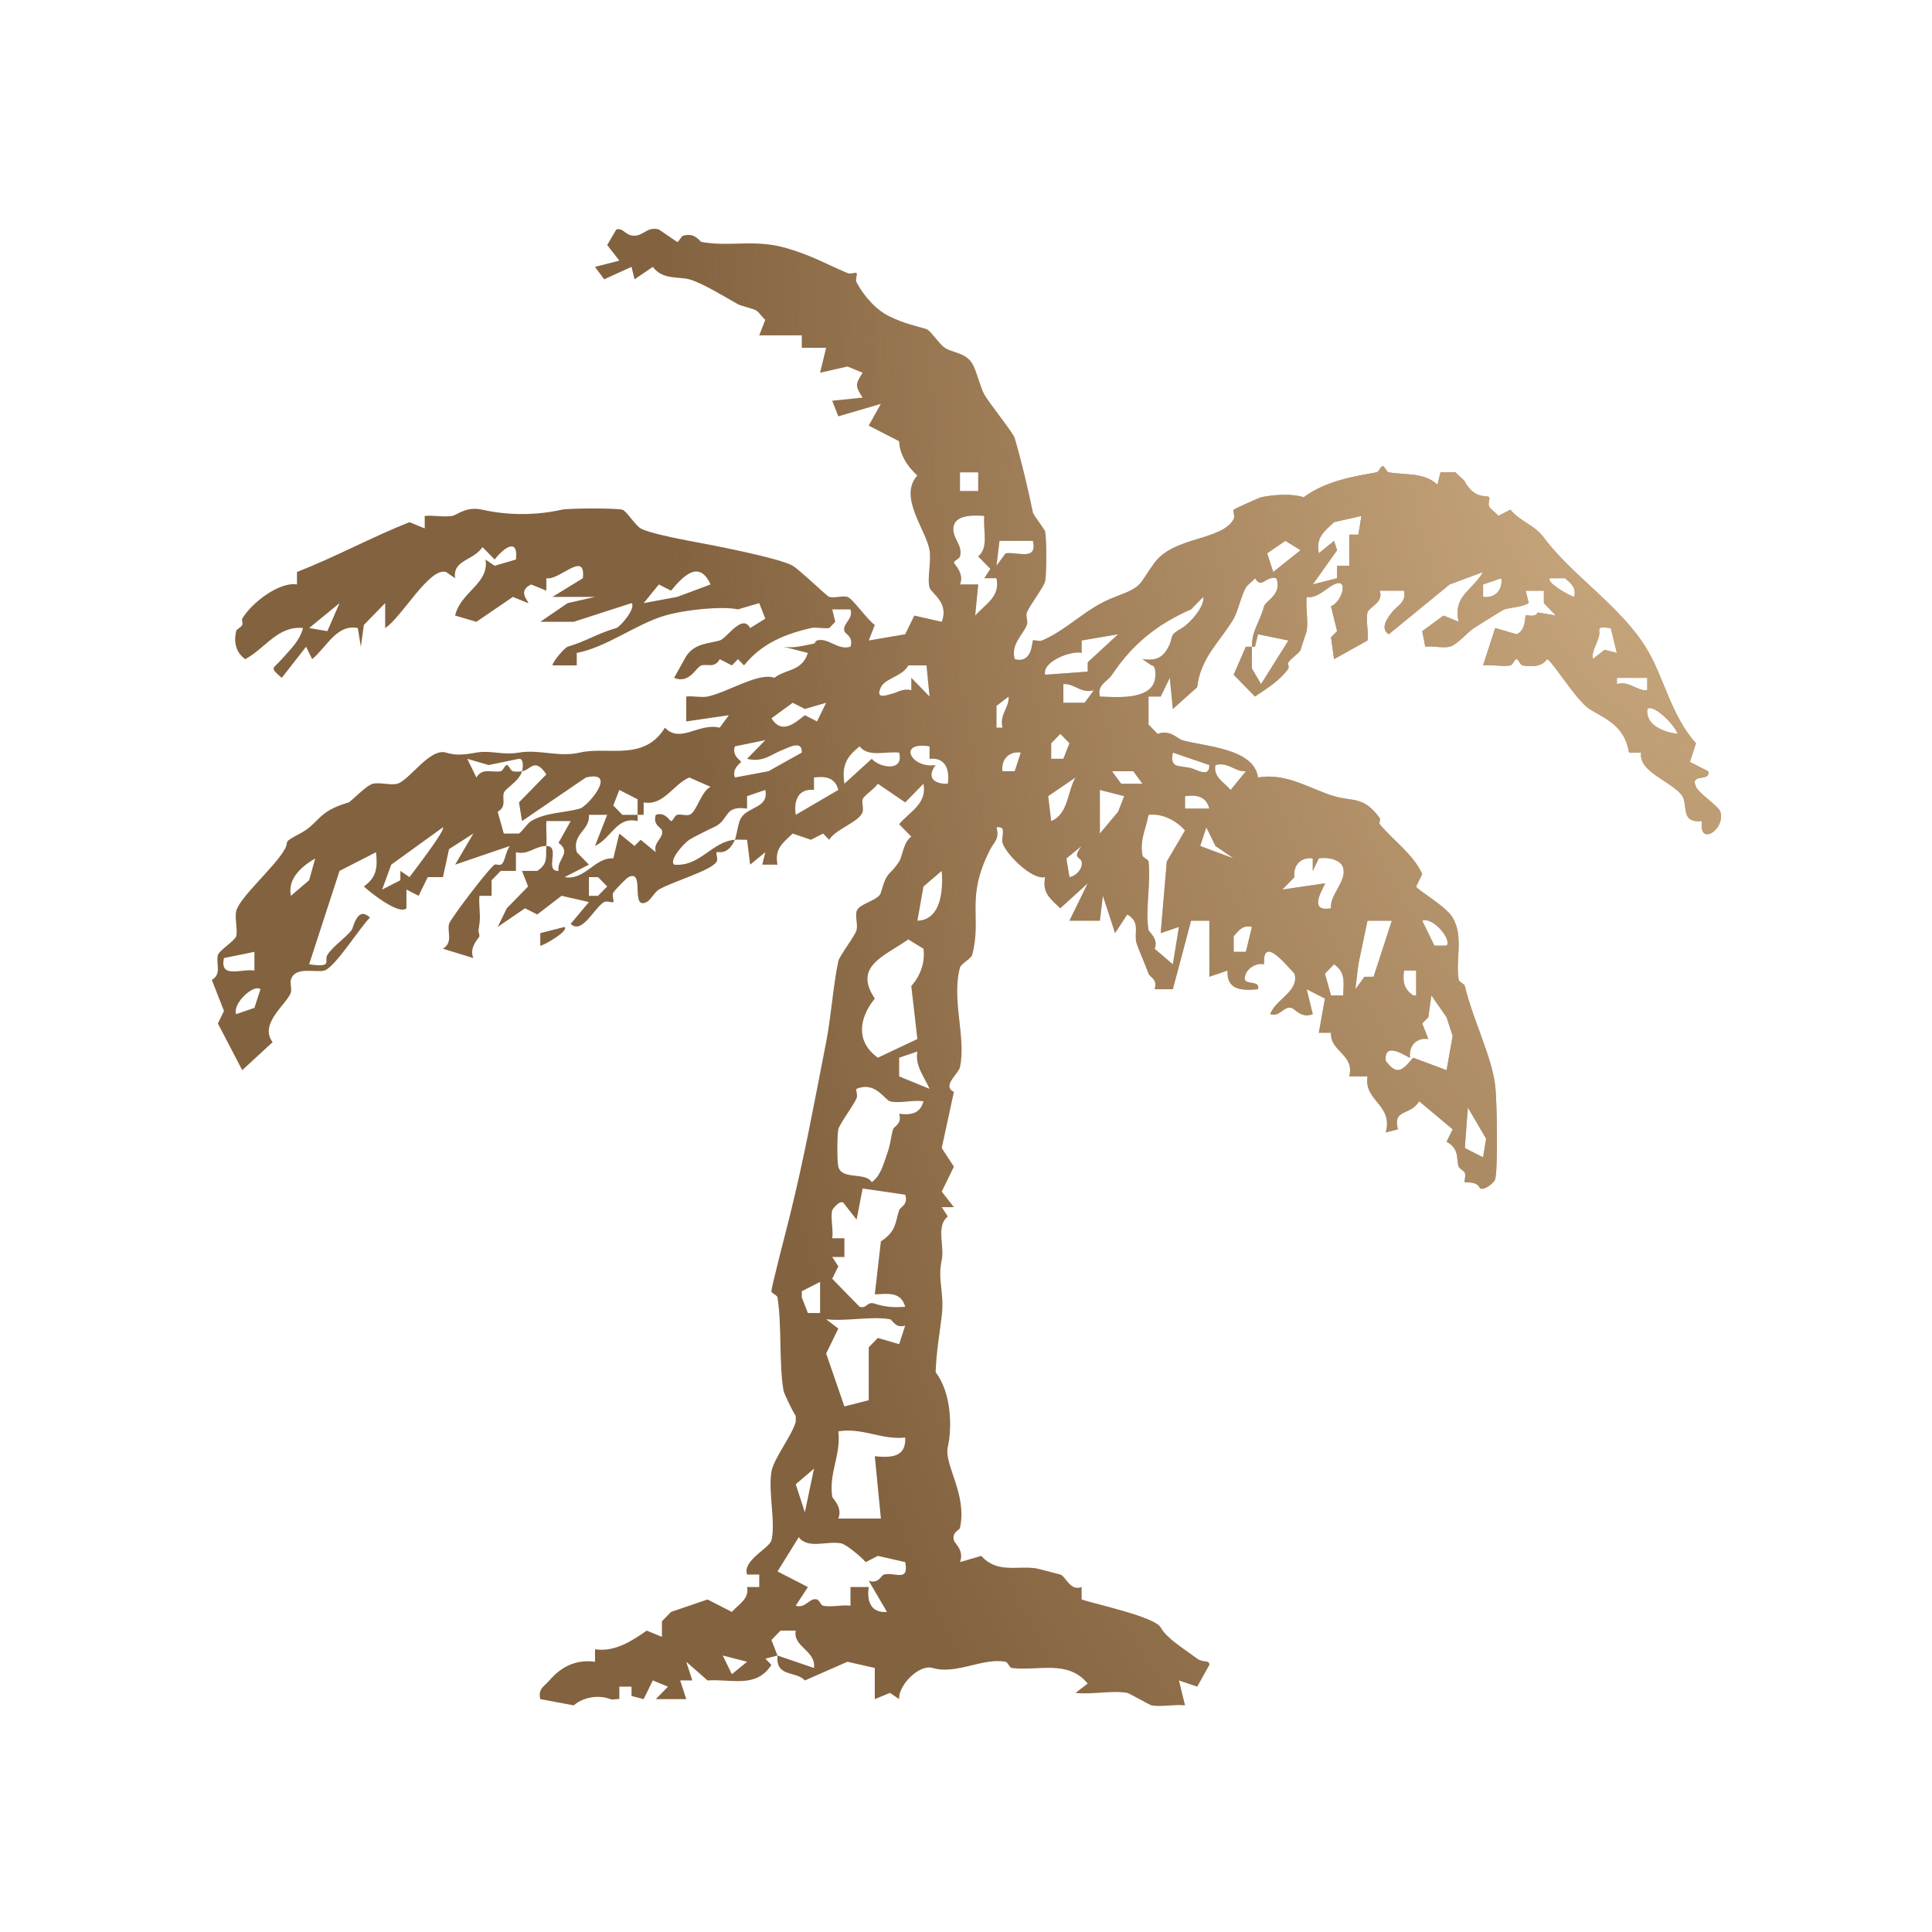
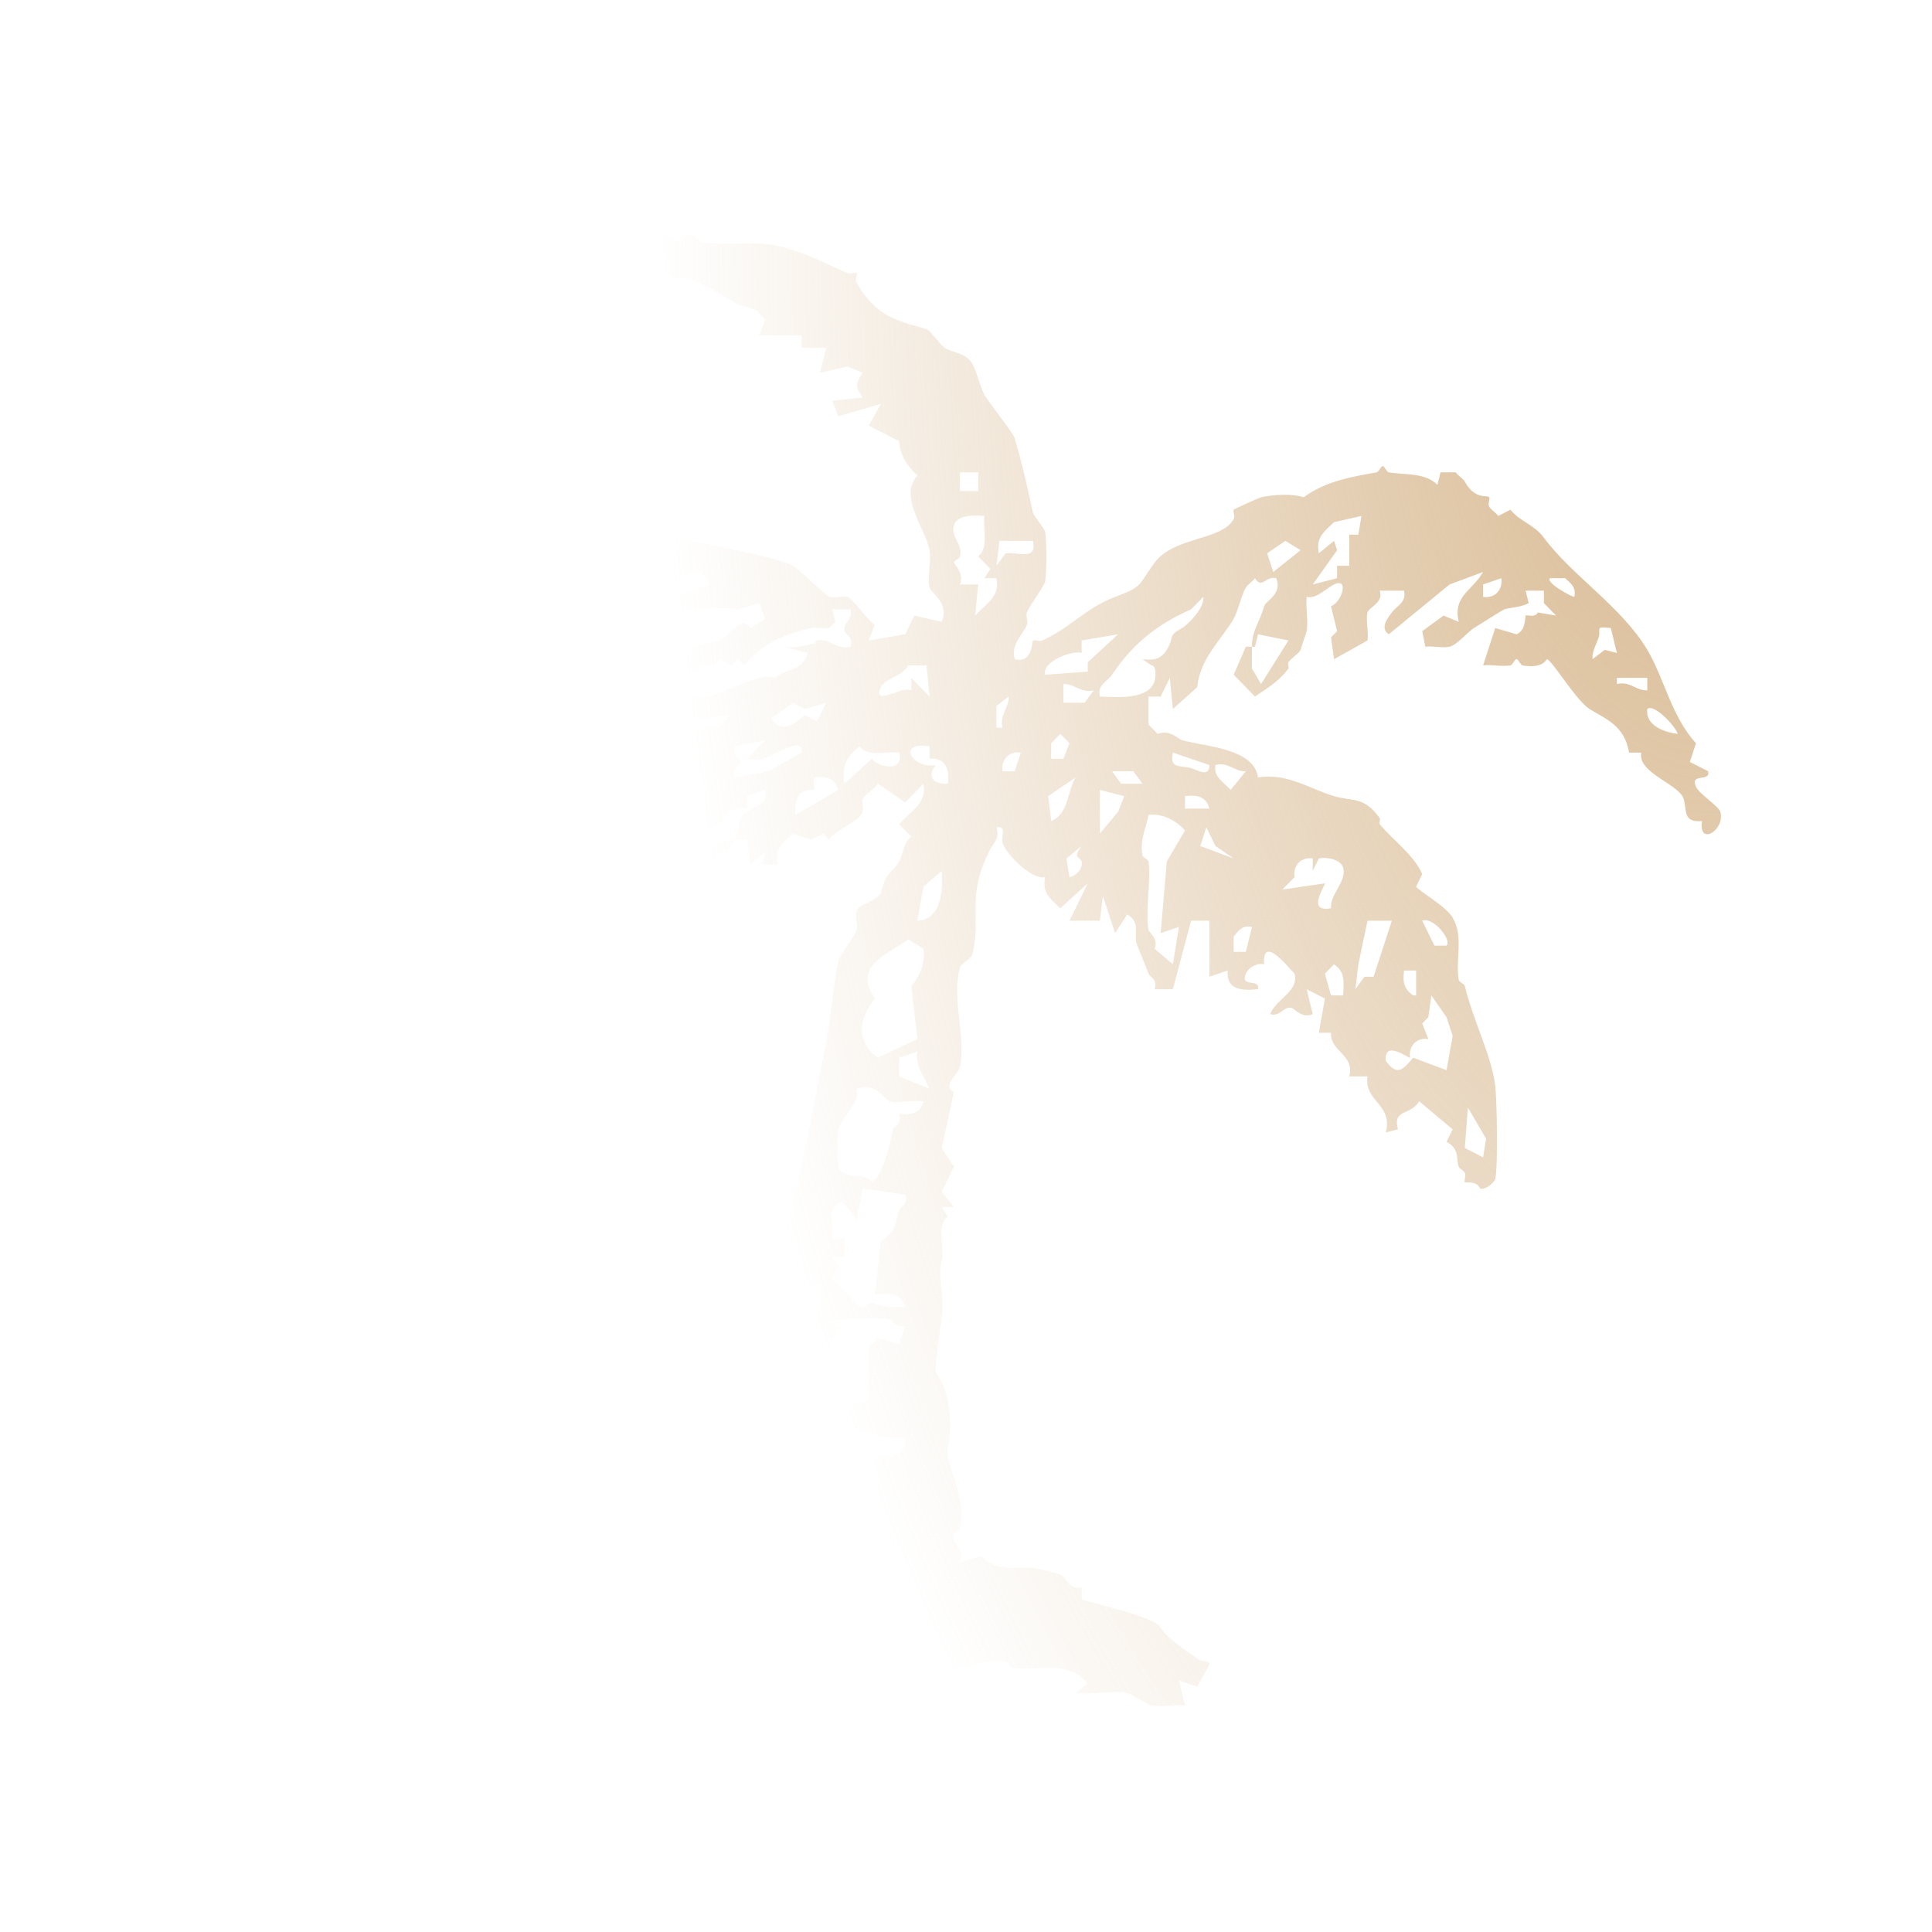
<svg xmlns="http://www.w3.org/2000/svg" width="114" height="114" viewBox="0 0 114 114" fill="none">
-   <path d="M37.442 13.909C37.97 13.902 38.225 13.345 38.878 13.542L39.955 14.276C40.073 14.276 40.165 13.954 40.313 13.909C41.028 13.7 41.286 14.258 41.391 14.276C43.117 14.592 44.477 14.082 46.415 14.644C47.836 15.055 48.689 15.551 50.004 16.113C50.198 16.196 50.48 16.049 50.543 16.113C50.609 16.181 50.448 16.491 50.543 16.665C51.013 17.53 51.718 18.307 52.517 18.686C53.356 19.084 53.818 19.171 54.67 19.421C54.892 19.487 55.415 20.299 55.747 20.523C56.192 20.823 56.955 20.795 57.362 21.441C57.614 21.842 57.832 22.835 58.08 23.279C58.355 23.772 59.782 25.535 59.874 25.851C60.324 27.41 60.63 28.737 60.951 30.26C60.978 30.385 61.641 31.237 61.669 31.362C61.76 31.798 61.76 33.867 61.669 34.302C61.602 34.618 60.761 35.713 60.592 36.14C60.51 36.349 60.672 36.661 60.592 36.874C60.373 37.445 59.625 38.01 59.874 38.895C60.929 39.178 60.888 37.857 60.951 37.793C61.014 37.729 61.295 37.876 61.489 37.793C63.063 37.115 64.081 35.86 65.796 35.221C67.501 34.585 67.142 34.535 68.129 33.2C69.281 31.642 72.097 31.912 72.795 30.628C72.89 30.453 72.728 30.144 72.795 30.076C72.863 30.008 74.32 29.362 74.41 29.342C75.212 29.164 76.334 29.131 76.923 29.342C78.208 28.394 79.781 28.126 81.23 27.872C81.368 27.848 81.468 27.506 81.588 27.505C81.708 27.505 81.809 27.848 81.947 27.872C82.907 28.036 84.068 27.866 84.818 28.607L84.998 27.872H85.895C86.039 28.074 86.328 28.234 86.434 28.423C87.037 29.507 87.718 29.184 87.869 29.342C87.935 29.412 87.774 29.722 87.869 29.893C87.975 30.082 88.264 30.242 88.407 30.444L89.125 30.076C89.715 30.802 90.509 30.933 91.1 31.73C92.76 33.975 95.68 35.79 97.201 38.344C98.177 39.981 98.633 42.286 100.072 43.855L99.713 44.958L100.79 45.509C100.955 46.17 99.692 45.579 100.072 46.428C100.255 46.834 101.411 47.57 101.508 47.898C101.824 48.974 100.197 49.964 100.431 48.448C99.294 48.553 99.537 47.817 99.355 47.163C99.102 46.259 96.62 45.636 96.842 44.407H96.124C95.855 42.792 94.744 42.43 93.791 41.835C93.013 41.348 91.532 38.898 91.279 38.895C90.981 39.355 90.361 39.353 89.843 39.263C89.705 39.238 89.605 38.896 89.484 38.895C89.364 38.895 89.263 39.239 89.125 39.263C88.635 39.345 88.027 39.208 87.511 39.263L88.228 37.058L89.484 37.426C90.056 37.197 89.978 36.373 90.022 36.323C90.087 36.255 90.579 36.479 90.74 36.14L91.817 36.323L91.1 35.588V34.853H90.022L90.202 35.588C89.743 35.838 89.151 35.84 88.767 35.956C88.664 35.987 87.305 36.852 86.972 37.058C86.638 37.264 85.958 38.066 85.536 38.16C85.114 38.254 84.555 38.1 84.101 38.16L83.921 37.241L85.178 36.323L86.074 36.691C85.715 35.164 86.868 34.873 87.511 33.751L85.536 34.486L81.947 37.426C81.418 37.069 81.854 36.507 82.127 36.14C82.445 35.714 83.002 35.555 82.845 34.853H81.409C81.673 35.548 80.776 35.824 80.691 36.14C80.575 36.57 80.769 37.29 80.691 37.793L78.717 38.895L78.537 37.609L78.897 37.241L78.537 35.772C79.192 35.523 79.616 34.049 78.717 34.486C78.218 34.729 77.706 35.342 77.102 35.221C77.03 35.86 77.206 36.639 77.102 37.241C77.091 37.304 76.847 37.969 76.743 38.344C76.695 38.515 76.192 38.829 76.025 39.079C75.968 39.167 76.079 39.369 76.025 39.446C75.516 40.165 74.756 40.624 74.051 41.1L72.795 39.813L73.513 38.16H73.872V39.446L74.41 40.365L76.025 37.793L74.231 37.426L74.051 38.16H73.872C73.863 37.205 74.314 36.756 74.59 35.772C74.682 35.445 75.683 35.057 75.308 34.118C74.653 33.966 74.478 34.787 74.051 34.118C73.902 34.318 73.635 34.475 73.513 34.67C73.261 35.072 73.044 36.081 72.795 36.507C72.03 37.815 70.834 38.798 70.642 40.549L69.206 41.835L69.026 39.997L68.488 41.1H67.77V42.753L68.309 43.305C69.033 43.022 69.504 43.604 69.744 43.672C71.133 44.061 73.995 44.152 74.231 45.877C75.919 45.583 77.305 46.56 78.717 46.978C79.835 47.309 80.442 46.957 81.409 48.265C81.474 48.351 81.357 48.57 81.409 48.633C82.274 49.658 83.374 50.389 83.921 51.572L83.562 52.307C83.562 52.476 85.314 53.454 85.716 54.145C86.385 55.298 85.863 56.593 86.074 57.818C86.097 57.956 86.397 58.039 86.434 58.186C86.922 60.205 88.019 62.322 88.228 64.066C88.331 64.912 88.395 68.949 88.228 69.577C88.178 69.768 87.64 70.243 87.331 70.128C87.147 69.658 86.468 69.797 86.434 69.761C86.371 69.693 86.514 69.407 86.434 69.209C86.374 69.06 86.133 68.989 86.074 68.842C85.915 68.443 86.155 67.795 85.356 67.372L85.716 66.637L83.742 64.983C83.193 65.871 82.172 65.399 82.485 66.637L81.768 66.821C82.218 65.162 80.463 64.987 80.691 63.514H79.614C79.955 62.228 78.472 62.049 78.537 60.941H77.819L78.179 58.921L77.102 58.37L77.461 59.84C76.805 60.117 76.412 59.527 76.205 59.472C75.744 59.349 75.537 60.027 74.948 59.84C75.287 58.943 76.674 58.487 76.384 57.451C75.885 56.933 74.484 55.163 74.59 56.9C74.17 56.799 73.672 57.087 73.513 57.451C73.138 58.307 74.394 57.705 74.231 58.37C73.245 58.469 72.361 58.408 72.436 57.268L71.359 57.635V54.328H70.282L69.206 58.37H68.129C68.319 57.766 67.848 57.67 67.77 57.451C67.588 56.931 67.139 55.936 67.053 55.614C66.904 55.054 67.311 54.414 66.514 53.96L65.796 55.062L65.078 52.858L64.899 54.328H63.105L64.182 52.123L62.566 53.593C61.953 53.018 61.486 52.676 61.669 51.756C60.901 51.947 59.357 50.403 59.156 49.734C59.047 49.372 59.452 48.716 58.798 48.816C58.988 49.514 58.652 49.689 58.438 50.103C56.944 52.992 57.956 54.144 57.362 56.349C57.309 56.551 56.698 56.882 56.645 57.084C56.131 58.993 57.018 61.197 56.645 62.963C56.558 63.373 55.557 64.069 56.285 64.433L55.567 67.739L56.285 68.842L55.567 70.311L56.285 71.231H55.567L55.927 71.781C55.209 72.345 55.747 73.532 55.567 74.353C55.305 75.548 55.738 76.266 55.567 77.66C55.426 78.814 55.244 79.821 55.208 80.968C56.152 82.204 56.182 84.243 55.927 85.377C55.688 86.439 57.082 88.155 56.645 90.153C56.612 90.3 56.154 90.406 56.285 90.889C56.341 91.093 56.906 91.475 56.645 92.175L57.9 91.807C58.839 92.856 60.013 92.375 61.131 92.542C61.221 92.556 62.276 92.827 62.566 92.909C62.875 92.996 63.144 93.914 63.822 93.645V94.379C64.68 94.667 68.136 95.4 68.488 96.032C68.84 96.664 69.755 97.218 70.642 97.87C71.011 98.142 71.359 97.912 71.359 98.237L70.642 99.523L69.564 99.156L69.924 100.626C69.299 100.553 68.539 100.732 67.95 100.626C67.825 100.602 66.639 99.915 66.514 99.891C65.618 99.727 64.411 100.006 63.464 99.891L64.182 99.34C62.99 97.903 61.264 98.619 59.695 98.421C59.564 98.404 59.474 98.079 59.336 98.054C57.992 97.802 56.427 98.831 55.029 98.421C54.234 98.188 52.999 99.438 53.055 100.258L52.517 99.891L51.619 100.258V98.421L50.004 98.054L47.492 99.156C46.945 98.565 45.762 98.998 45.877 97.686L48.03 98.421C48.152 97.379 46.771 97.185 46.953 96.217H46.057L45.518 96.768L45.877 97.686L45.159 97.87L45.518 98.237C44.622 99.632 43.217 99.066 41.749 99.156L40.493 98.054L40.852 99.156H40.135L40.493 100.258H38.698L39.416 99.523L38.52 99.156L37.98 100.258L37.263 100.074V99.523H36.545V100.258C36.374 100.234 36.161 100.32 36.007 100.258C35.449 100.03 34.51 100.066 33.853 100.626L31.879 100.258C31.739 99.639 32.1 99.525 32.418 99.156C33.136 98.322 33.997 97.91 35.109 98.054V97.318C36.245 97.486 37.233 96.869 38.16 96.217L39.058 96.584V95.665L39.596 95.114L41.749 94.379L43.185 95.114C43.615 94.627 44.22 94.344 44.082 93.645H44.8V92.909H44.082C43.797 92.072 45.386 91.372 45.518 90.889C45.781 89.908 45.32 87.984 45.518 86.847C45.656 86.053 46.677 84.804 46.953 83.907V83.54C46.768 83.299 46.259 82.2 46.235 82.069C45.954 80.457 46.142 78.19 45.877 76.559C45.854 76.417 45.518 76.314 45.518 76.191C45.518 75.946 46.408 72.529 46.595 71.781C47.429 68.449 48.082 64.897 48.748 61.493C49.048 59.957 49.154 58.195 49.466 56.716C49.535 56.396 50.448 55.237 50.543 54.879C50.625 54.567 50.459 54.089 50.543 53.776C50.669 53.31 51.847 53.146 51.978 52.674C52.355 51.32 52.461 51.746 53.055 50.837C53.245 50.547 53.317 49.665 53.773 49.367L53.055 48.633C53.676 47.891 54.724 47.425 54.49 46.244L53.414 47.347L51.799 46.244C51.621 46.529 50.961 46.952 50.901 47.163C50.839 47.389 50.964 47.672 50.901 47.898C50.736 48.489 49.282 48.932 48.928 49.551L48.568 49.184L47.851 49.551L46.774 49.184C46.161 49.759 45.694 50.1 45.877 51.02H44.98L45.159 50.286L44.262 51.02L44.082 49.551C43.845 49.56 43.599 49.531 43.364 49.551C43.465 49.327 43.551 48.542 43.724 48.265C44.149 47.578 45.373 47.686 45.159 46.611L44.082 46.978V47.714C42.657 47.501 43.067 48.407 42.108 48.816C41.823 48.94 40.856 49.431 40.673 49.551C40.373 49.745 39.465 50.736 39.775 51.02C41.32 51.151 41.986 49.665 43.364 49.551C42.93 50.522 42.348 50.226 42.288 50.286C42.222 50.354 42.383 50.666 42.288 50.837C41.994 51.368 39.714 52.002 38.878 52.49C38.627 52.637 38.395 53.106 38.16 53.226C37.157 53.73 38.087 51.251 37.084 51.756C36.96 51.818 36.265 52.529 36.187 52.674C36.091 52.848 36.253 53.157 36.187 53.226C36.12 53.294 35.818 53.128 35.648 53.226C35.068 53.557 34.343 55.175 33.674 54.512L34.751 53.226L33.136 52.858L31.7 53.96L30.982 53.593L29.367 54.695L29.905 53.593L31.161 52.307L30.803 51.389H31.7C32.366 50.946 32.188 50.58 32.238 49.919C33.107 49.91 32.089 51.427 32.956 51.389C32.852 50.669 33.764 50.326 32.956 49.734L33.674 48.448H32.238C32.215 48.933 32.274 49.436 32.238 49.919C31.537 49.926 31.177 50.472 30.443 50.286V51.389H29.547L29.008 51.94V52.858H28.29C28.236 53.388 28.371 54.01 28.29 54.512C28.179 55.193 28.265 54.848 28.29 55.246C28.294 55.312 27.65 55.891 27.932 56.532L26.137 55.981C26.754 55.601 26.372 54.969 26.496 54.512C26.573 54.229 28.843 51.228 29.188 51.02C29.259 50.977 29.419 51.066 29.547 51.02C29.798 50.93 29.822 50.253 30.085 49.919L26.855 51.02L27.932 49.184L26.496 50.103L26.137 51.756H25.239L24.701 52.858L23.983 52.49V53.593C23.569 54.021 21.853 52.67 21.471 52.307C22.235 51.752 22.28 51.203 22.189 50.286L20.035 51.389L18.241 56.9C19.68 57.106 19.104 56.712 19.317 56.349C19.585 55.893 20.365 55.362 20.753 54.879C20.839 54.77 21.08 53.411 21.83 54.145C21.247 54.709 19.764 57.091 19.138 57.268C18.619 57.414 17.397 56.988 17.164 57.818C17.101 58.044 17.227 58.328 17.164 58.554C16.982 59.202 15.249 60.398 16.087 61.493L14.293 63.147L12.857 60.391L13.216 59.655L12.498 57.818C13.105 57.478 12.725 56.843 12.857 56.349C12.928 56.09 13.864 55.505 13.934 55.246C14.039 54.851 13.84 54.204 13.934 53.776C14.111 52.962 16.244 51.137 16.806 50.103C17.096 49.57 16.606 49.77 17.702 49.184C18.89 48.55 18.679 47.9 20.573 47.347C20.699 47.31 21.613 46.332 22.01 46.244C22.433 46.151 23.06 46.352 23.445 46.244C24.158 46.044 25.353 44.124 26.316 44.407C26.872 44.571 27.244 44.56 28.11 44.407C28.977 44.255 29.625 44.576 30.623 44.407C31.84 44.2 32.934 44.699 34.212 44.407C35.89 44.021 37.986 44.956 39.237 42.938C40.136 43.894 41.245 42.631 42.467 42.938L43.006 42.202L40.493 42.569V41.1C40.895 41.052 41.381 41.175 41.749 41.1C42.935 40.855 44.785 39.643 45.697 39.997C46.347 39.468 47.321 39.639 47.671 38.527L46.235 38.16C46.871 38.27 47.425 38.085 48.03 37.977C48.088 37.966 48.127 37.817 48.21 37.793C48.868 37.597 49.428 38.397 50.184 38.16C50.379 37.559 49.874 37.423 49.825 37.241C49.702 36.773 50.366 36.558 50.184 35.956H49.107L49.286 36.691L48.928 37.058C48.583 37.105 48.159 36.986 47.851 37.058C46.429 37.39 44.98 37.914 43.903 39.263L43.544 38.895L43.185 39.263L42.467 38.895C42.171 39.446 41.742 39.16 41.391 39.263C41.071 39.356 40.692 40.381 39.775 39.997L40.493 38.712C41.008 37.946 41.815 37.984 42.467 37.793C42.897 37.666 43.788 36.178 44.262 37.058L45.159 36.507L44.8 35.588L43.544 35.956C42.631 35.754 40.44 35.972 39.237 36.323C37.54 36.817 35.794 38.197 34.033 38.527V39.263H32.598C32.651 38.967 33.343 38.205 33.494 38.16C34.592 37.839 35.209 37.392 36.366 37.058C36.613 36.984 37.553 35.852 37.263 35.588L33.853 36.691H31.879L33.494 35.588L35.109 35.221H32.598L34.392 34.118C34.578 32.426 32.978 34.289 32.238 34.118V34.853L31.341 34.486C30.471 34.9 31.253 35.509 31.161 35.588L30.265 35.221L28.11 36.691L26.855 36.323C27.179 34.91 28.877 34.452 28.649 33.016L29.188 33.384L30.443 33.016C30.601 31.657 29.672 32.375 29.188 33.016L28.47 32.281C27.939 33.095 26.695 33.025 26.855 34.118L26.316 33.751C25.324 33.463 23.704 36.438 22.727 37.058V35.588L21.471 36.874L21.292 38.16L21.112 37.058C19.872 36.817 19.306 38.15 18.42 38.895L18.061 38.16L16.626 39.997C15.871 39.343 16.109 39.491 16.626 38.895C17.143 38.3 17.668 37.844 17.882 37.058C16.403 36.905 15.646 38.264 14.473 38.895C13.909 38.504 13.788 37.871 13.934 37.241C13.964 37.109 14.221 37.034 14.293 36.874C14.343 36.76 14.246 36.586 14.293 36.507C14.84 35.57 16.49 34.31 17.523 34.486V33.751C19.781 32.871 21.988 31.668 24.163 30.811L25.061 31.179V30.444C25.579 30.391 26.181 30.525 26.675 30.444C26.976 30.395 27.499 29.854 28.47 30.076C29.995 30.425 31.682 30.409 33.136 30.076C33.54 29.984 36.372 29.977 36.725 30.076C36.956 30.14 37.468 30.975 37.802 31.179C38.222 31.434 40.074 31.806 40.673 31.914C41.917 32.138 46.046 32.939 46.774 33.384C47.224 33.658 48.793 35.182 48.928 35.221C49.233 35.307 49.699 35.135 50.004 35.221C50.309 35.307 51.196 36.602 51.619 36.874L51.261 37.793L53.414 37.426L53.952 36.323L55.567 36.691C56.023 35.557 54.938 34.997 54.85 34.67C54.699 34.106 54.963 33.115 54.85 32.465C54.638 31.239 52.992 29.32 54.132 28.056C53.534 27.528 53.08 26.797 53.055 26.034L51.261 25.116L51.978 23.83L49.466 24.564L49.107 23.646L50.901 23.463C50.458 22.765 50.457 22.691 50.901 21.993L50.004 21.625L48.39 21.993L48.748 20.523H47.312V19.788H44.8L45.159 18.869C44.964 18.715 44.811 18.443 44.621 18.318C44.461 18.214 43.742 18.06 43.544 17.951C42.841 17.564 41.47 16.704 40.673 16.482C40.063 16.311 39.092 16.525 38.52 15.746L37.442 16.482L37.263 15.746L35.648 16.482L35.109 15.746L36.545 15.379L35.827 14.46L36.366 13.542C36.798 13.417 36.877 13.916 37.442 13.909ZM43.185 98.788L44.082 98.054L42.647 97.686L43.185 98.788ZM45.877 92.726L47.671 93.645L46.953 94.747C47.538 94.936 47.76 94.247 48.21 94.379C48.355 94.421 48.432 94.716 48.568 94.747C49.026 94.85 49.679 94.679 50.184 94.747V93.645H51.261C51.135 94.482 51.39 95.191 52.337 95.114L51.261 93.276C51.846 93.477 51.986 92.953 52.158 92.909C52.808 92.741 53.647 93.387 53.414 92.175L51.799 91.807L51.081 92.175C50.816 91.859 49.942 91.137 49.645 91.072C48.836 90.894 47.686 91.436 47.133 90.705L45.877 92.726ZM53.414 84.825C51.996 84.972 50.923 84.228 49.466 84.458C49.635 85.862 48.898 86.887 49.107 88.316C49.124 88.425 49.739 88.936 49.466 89.603H51.978L51.619 85.928C52.545 86.014 53.473 86.016 53.414 84.825ZM46.953 87.581L47.492 89.235L48.03 86.663L46.953 87.581ZM52.517 77.844C51.408 77.651 49.916 77.982 48.748 77.844L49.466 78.395L48.748 79.865L49.825 82.988L51.261 82.621V79.498L51.799 78.946L53.055 79.314L53.414 78.212C52.84 78.414 52.655 77.868 52.517 77.844ZM47.312 76.191V76.559L47.671 77.477H48.39V75.64L47.312 76.191ZM50.543 71.965L49.825 71.047C49.646 70.683 49.133 71.319 49.107 71.414C48.994 71.851 49.183 72.562 49.107 73.067H49.825V74.17H49.107L49.466 74.721L49.107 75.456L50.722 77.109C51.181 77.238 51.128 76.766 51.619 76.926C52.253 77.133 52.768 77.155 53.414 77.109C53.152 76.18 52.364 76.35 51.619 76.374L51.978 73.251C52.91 72.639 52.807 72.149 53.055 71.414C53.127 71.203 53.606 71.1 53.414 70.495L50.901 70.128L50.543 71.965ZM52.517 64.983C52.197 64.893 51.65 63.783 50.543 64.249C50.48 64.313 50.623 64.601 50.543 64.8C50.369 65.226 49.533 66.322 49.466 66.637C49.394 66.973 49.387 68.542 49.466 68.842C49.681 69.654 51.082 69.131 51.44 69.761C51.972 69.36 52.118 68.722 52.337 68.106C52.574 67.438 52.551 67.136 52.696 66.637C52.753 66.446 53.248 66.321 53.055 65.719C53.721 65.809 54.3 65.724 54.49 64.983C53.902 64.886 53.024 65.127 52.517 64.983ZM86.434 67.739L87.511 68.291L87.689 67.189L86.613 65.352L86.434 67.739ZM53.055 62.411V63.514L54.85 64.249C54.544 63.531 53.976 62.891 54.132 62.044L53.055 62.411ZM84.28 60.023L83.921 60.391L84.28 61.31C83.597 61.205 83.101 61.711 83.203 62.411C83.153 62.472 81.64 61.313 81.768 62.596C82.453 63.531 82.791 63.113 83.383 62.411L85.356 63.147L85.716 61.126L85.356 60.023L84.46 58.737L84.28 60.023ZM53.594 55.43C52.199 56.418 50.325 57.005 51.619 58.921C50.661 60.102 50.495 61.476 51.799 62.411L54.132 61.31L53.773 58.186C54.277 57.616 54.61 56.817 54.49 55.981L53.594 55.43ZM15.369 58.37C14.98 58.043 13.704 59.21 13.934 59.84L15.011 59.472L15.369 58.37ZM78.179 57.451L78.537 58.737H79.256C79.283 57.949 79.402 57.367 78.717 56.9L78.179 57.451ZM82.845 57.268C82.764 57.951 82.83 58.333 83.383 58.737H83.562V57.268H82.845ZM80.152 56.9L79.974 58.37L80.512 57.635H81.05L82.127 54.328H80.691L80.152 56.9ZM13.216 56.532C12.941 57.783 14.271 57.139 15.011 57.268V56.165L13.216 56.532ZM69.924 49C69.382 48.399 68.573 47.982 67.77 48.081C67.614 48.928 67.246 49.544 67.411 50.47C67.436 50.611 67.754 50.703 67.77 50.837C67.921 52.083 67.566 53.705 67.77 54.879C67.788 54.986 68.38 55.405 68.129 55.981L69.206 56.9L69.564 54.695L68.488 55.062L68.847 50.837L69.924 49ZM73.872 54.695C73.332 54.578 73.132 54.857 72.795 55.246V56.165H73.513L73.872 54.695ZM33.315 54.695C33.605 54.94 31.942 55.868 31.879 55.798V55.062L33.315 54.695ZM85.356 55.798C85.69 55.456 84.544 54.069 83.921 54.328L84.639 55.798H85.356ZM54.49 52.307L54.132 54.328C55.571 54.284 55.652 52.429 55.567 51.389L54.49 52.307ZM77.819 50.653L77.461 51.389V50.653C76.777 50.549 76.281 51.056 76.384 51.756L75.666 52.49L78.179 52.123C78.249 52.185 77.02 53.872 78.537 53.593C78.458 52.779 79.477 52.009 79.256 51.204C79.119 50.706 78.291 50.554 77.819 50.653ZM18.6 50.653C17.819 51.113 16.958 51.822 17.164 52.858L18.241 51.94L18.6 50.653ZM34.751 52.858H35.289L35.827 52.307L35.289 51.756H34.751V52.858ZM23.086 51.02L22.548 52.49L23.624 51.94V51.389L24.163 51.756C24.352 51.491 26.303 48.984 26.137 48.816L23.086 51.02ZM40.673 45.877C39.706 46.292 39.17 47.558 37.98 47.347V48.081H37.622V47.163L36.545 46.611L36.187 47.53L36.725 48.081H37.622V48.448C36.393 48.151 36.093 49.447 35.109 49.919L35.827 48.081H34.751C34.826 49.011 33.732 49.184 34.033 50.286L34.751 51.02L33.315 51.756C34.514 51.972 35.106 50.567 36.187 50.653L36.545 49.184L37.442 49.919L37.802 49.551L38.698 50.286C38.513 49.685 39.187 49.461 39.058 49C39.006 48.813 38.504 48.684 38.698 48.081C39.242 47.879 39.52 48.447 39.596 48.448C39.712 48.448 39.808 48.121 39.955 48.081C40.179 48.021 40.454 48.145 40.673 48.081C41.1 47.956 41.353 46.7 41.929 46.428L40.673 45.877ZM62.925 50.653L63.105 51.756C63.496 51.692 63.921 51.245 63.822 50.837C63.754 50.552 63.247 50.685 63.822 49.919L62.925 50.653ZM70.821 49.919L72.795 50.653L71.719 49.919L71.18 48.816L70.821 49.919ZM28.829 45.142L27.572 44.774L28.11 45.877C28.464 45.28 29.007 45.602 29.547 45.509C29.685 45.484 29.785 45.142 29.905 45.142C30.026 45.142 30.119 45.472 30.265 45.509C30.41 45.545 30.641 45.531 30.803 45.509C30.641 46.106 29.803 46.516 29.726 46.795C29.625 47.157 29.905 47.594 29.367 47.898L29.726 49.184H30.623C30.88 48.991 31.097 48.595 31.341 48.448C32.197 47.932 33.327 47.964 34.212 47.714C34.693 47.578 36.499 45.427 34.571 45.877L30.803 48.448L30.623 47.347L32.238 45.693C31.537 44.654 31.318 45.441 30.803 45.509C30.858 45.306 30.921 44.749 30.623 44.774L28.829 45.142ZM64.899 49.184L65.976 47.898L66.335 46.978L64.899 46.611V49.184ZM61.849 46.978L62.027 48.448C63.054 48.037 62.97 46.7 63.464 45.877L61.849 46.978ZM49.466 46.611C49.276 45.871 48.696 45.789 48.03 45.877V46.611C47.149 46.516 46.819 47.177 46.953 48.081L49.466 46.611ZM71.359 47.714C71.169 46.975 70.597 46.889 69.924 46.978V47.714H71.359ZM73.513 45.509C72.845 45.549 72.497 44.944 71.719 45.142C71.581 45.842 72.185 46.125 72.615 46.611L73.513 45.509ZM54.85 44.039C52.888 43.732 53.801 45.386 55.208 45.142C54.65 45.887 55.123 46.277 55.927 46.244C56.061 45.34 55.731 44.679 54.85 44.774V44.039ZM50.722 44.039C49.925 44.675 49.666 45.184 49.825 46.244L51.44 44.774C51.87 45.298 53.358 45.575 53.055 44.407C52.238 44.319 51.238 44.699 50.722 44.039ZM66.155 46.244H67.411L66.873 45.509H65.617L66.155 46.244ZM43.364 44.039C43.167 44.605 43.72 44.866 43.724 44.958C43.725 45.021 43.167 45.331 43.364 45.877L45.339 45.509L47.312 44.407C47.338 43.669 46.61 44.079 46.235 44.223C45.489 44.508 45.038 45.008 44.082 44.774L45.159 43.672L43.364 44.039ZM69.206 44.407C69.014 45.373 69.577 45.147 70.282 45.325C70.623 45.412 71.379 45.919 71.359 45.142L69.206 44.407ZM60.233 44.407C59.55 44.303 59.054 44.809 59.156 45.509H59.874L60.233 44.407ZM62.027 43.855V44.774H62.745L63.105 43.855L62.566 43.305L62.027 43.855ZM98.995 43.305C98.837 42.783 97.54 41.488 97.201 41.835C97.074 42.81 98.204 43.209 98.995 43.305ZM58.798 41.651V42.938H59.156C58.962 42.14 59.555 41.783 59.516 41.1L58.798 41.651ZM47.492 41.835L46.774 41.467L45.518 42.386C46.146 43.37 46.904 42.654 47.492 42.202L48.21 42.569L48.748 41.467L47.492 41.835ZM62.745 40.365V41.467H64.002L64.54 40.732C63.761 40.931 63.413 40.325 62.745 40.365ZM70.282 35.956C68.316 36.814 66.843 37.978 65.617 39.813C65.334 40.24 64.724 40.391 64.899 41.1C65.861 41.138 67.797 41.311 68.129 40.182C68.184 39.994 68.257 39.262 67.95 39.263L67.411 38.895C68.036 38.969 68.49 38.921 68.847 38.344C69.353 37.526 68.838 37.574 69.744 37.058C70.151 36.826 71.102 35.816 71 35.221L70.282 35.956ZM53.594 39.263C53.265 39.906 52.226 40.022 51.978 40.549C51.602 41.348 52.389 40.984 52.696 40.916C52.942 40.861 53.306 40.595 53.773 40.732V39.997L54.85 41.1L54.67 39.263H53.594ZM95.406 40.365C96.185 40.167 96.534 40.773 97.201 40.732V39.997H95.406V40.365ZM63.822 37.793V38.527C63.314 38.357 61.474 39.004 61.669 39.813L64.182 39.63V39.079L65.976 37.426L63.822 37.793ZM95.048 37.058C94.045 36.938 94.486 37.121 94.33 37.609C94.174 38.098 93.933 38.41 93.971 38.895L94.689 38.344L95.406 38.527L95.048 37.058ZM18.241 37.058L19.317 37.241L20.035 35.588L18.241 37.058ZM58.08 30.444C57.497 30.391 56.459 30.372 56.285 30.995C56.088 31.697 56.842 32.13 56.645 32.832C56.602 32.984 56.285 33.081 56.285 33.2C56.288 33.273 56.919 33.822 56.645 34.486H57.721L57.541 36.323C58.196 35.603 59.028 35.2 58.798 34.118H58.08L58.438 33.567L57.721 32.832C58.365 32.303 57.994 31.28 58.08 30.444ZM41.929 34.486C41.243 32.983 40.287 34.023 39.596 34.853L38.878 34.486L37.98 35.588L39.955 35.221L41.929 34.486ZM87.511 34.486V35.221C88.194 35.325 88.689 34.818 88.587 34.118L87.511 34.486ZM91.458 34.118C91.184 34.344 92.584 35.156 92.894 35.221C93.008 34.668 92.736 34.464 92.356 34.118H91.458ZM78.717 30.811C78.103 31.386 77.636 31.728 77.819 32.648L78.717 31.914L78.897 32.465L77.461 34.486L78.897 34.118V33.384H79.614V31.546H80.152L80.332 30.444L78.717 30.811ZM74.769 32.648L75.128 33.751L76.743 32.465L75.846 31.914L74.769 32.648ZM58.798 33.384L59.336 32.648C60.082 32.546 61.209 33.124 60.951 31.914H58.977L58.798 33.384ZM56.645 28.975H57.721V27.872H56.645V28.975Z" fill="#83623F" />
  <path d="M37.442 13.909C37.97 13.902 38.225 13.345 38.878 13.542L39.955 14.276C40.073 14.276 40.165 13.954 40.313 13.909C41.028 13.7 41.286 14.258 41.391 14.276C43.117 14.592 44.477 14.082 46.415 14.644C47.836 15.055 48.689 15.551 50.004 16.113C50.198 16.196 50.48 16.049 50.543 16.113C50.609 16.181 50.448 16.491 50.543 16.665C51.013 17.53 51.718 18.307 52.517 18.686C53.356 19.084 53.818 19.171 54.67 19.421C54.892 19.487 55.415 20.299 55.747 20.523C56.192 20.823 56.955 20.795 57.362 21.441C57.614 21.842 57.832 22.835 58.08 23.279C58.355 23.772 59.782 25.535 59.874 25.851C60.324 27.41 60.63 28.737 60.951 30.26C60.978 30.385 61.641 31.237 61.669 31.362C61.76 31.798 61.76 33.867 61.669 34.302C61.602 34.618 60.761 35.713 60.592 36.14C60.51 36.349 60.672 36.661 60.592 36.874C60.373 37.445 59.625 38.01 59.874 38.895C60.929 39.178 60.888 37.857 60.951 37.793C61.014 37.729 61.295 37.876 61.489 37.793C63.063 37.115 64.081 35.86 65.796 35.221C67.501 34.585 67.142 34.535 68.129 33.2C69.281 31.642 72.097 31.912 72.795 30.628C72.89 30.453 72.728 30.144 72.795 30.076C72.863 30.008 74.32 29.362 74.41 29.342C75.212 29.164 76.334 29.131 76.923 29.342C78.208 28.394 79.781 28.126 81.23 27.872C81.368 27.848 81.468 27.506 81.588 27.505C81.708 27.505 81.809 27.848 81.947 27.872C82.907 28.036 84.068 27.866 84.818 28.607L84.998 27.872H85.895C86.039 28.074 86.328 28.234 86.434 28.423C87.037 29.507 87.718 29.184 87.869 29.342C87.935 29.412 87.774 29.722 87.869 29.893C87.975 30.082 88.264 30.242 88.407 30.444L89.125 30.076C89.715 30.802 90.509 30.933 91.1 31.73C92.76 33.975 95.68 35.79 97.201 38.344C98.177 39.981 98.633 42.286 100.072 43.855L99.713 44.958L100.79 45.509C100.955 46.17 99.692 45.579 100.072 46.428C100.255 46.834 101.411 47.57 101.508 47.898C101.824 48.974 100.197 49.964 100.431 48.448C99.294 48.553 99.537 47.817 99.355 47.163C99.102 46.259 96.62 45.636 96.842 44.407H96.124C95.855 42.792 94.744 42.43 93.791 41.835C93.013 41.348 91.532 38.898 91.279 38.895C90.981 39.355 90.361 39.353 89.843 39.263C89.705 39.238 89.605 38.896 89.484 38.895C89.364 38.895 89.263 39.239 89.125 39.263C88.635 39.345 88.027 39.208 87.511 39.263L88.228 37.058L89.484 37.426C90.056 37.197 89.978 36.373 90.022 36.323C90.087 36.255 90.579 36.479 90.74 36.14L91.817 36.323L91.1 35.588V34.853H90.022L90.202 35.588C89.743 35.838 89.151 35.84 88.767 35.956C88.664 35.987 87.305 36.852 86.972 37.058C86.638 37.264 85.958 38.066 85.536 38.16C85.114 38.254 84.555 38.1 84.101 38.16L83.921 37.241L85.178 36.323L86.074 36.691C85.715 35.164 86.868 34.873 87.511 33.751L85.536 34.486L81.947 37.426C81.418 37.069 81.854 36.507 82.127 36.14C82.445 35.714 83.002 35.555 82.845 34.853H81.409C81.673 35.548 80.776 35.824 80.691 36.14C80.575 36.57 80.769 37.29 80.691 37.793L78.717 38.895L78.537 37.609L78.897 37.241L78.537 35.772C79.192 35.523 79.616 34.049 78.717 34.486C78.218 34.729 77.706 35.342 77.102 35.221C77.03 35.86 77.206 36.639 77.102 37.241C77.091 37.304 76.847 37.969 76.743 38.344C76.695 38.515 76.192 38.829 76.025 39.079C75.968 39.167 76.079 39.369 76.025 39.446C75.516 40.165 74.756 40.624 74.051 41.1L72.795 39.813L73.513 38.16H73.872V39.446L74.41 40.365L76.025 37.793L74.231 37.426L74.051 38.16H73.872C73.863 37.205 74.314 36.756 74.59 35.772C74.682 35.445 75.683 35.057 75.308 34.118C74.653 33.966 74.478 34.787 74.051 34.118C73.902 34.318 73.635 34.475 73.513 34.67C73.261 35.072 73.044 36.081 72.795 36.507C72.03 37.815 70.834 38.798 70.642 40.549L69.206 41.835L69.026 39.997L68.488 41.1H67.77V42.753L68.309 43.305C69.033 43.022 69.504 43.604 69.744 43.672C71.133 44.061 73.995 44.152 74.231 45.877C75.919 45.583 77.305 46.56 78.717 46.978C79.835 47.309 80.442 46.957 81.409 48.265C81.474 48.351 81.357 48.57 81.409 48.633C82.274 49.658 83.374 50.389 83.921 51.572L83.562 52.307C83.562 52.476 85.314 53.454 85.716 54.145C86.385 55.298 85.863 56.593 86.074 57.818C86.097 57.956 86.397 58.039 86.434 58.186C86.922 60.205 88.019 62.322 88.228 64.066C88.331 64.912 88.395 68.949 88.228 69.577C88.178 69.768 87.64 70.243 87.331 70.128C87.147 69.658 86.468 69.797 86.434 69.761C86.371 69.693 86.514 69.407 86.434 69.209C86.374 69.06 86.133 68.989 86.074 68.842C85.915 68.443 86.155 67.795 85.356 67.372L85.716 66.637L83.742 64.983C83.193 65.871 82.172 65.399 82.485 66.637L81.768 66.821C82.218 65.162 80.463 64.987 80.691 63.514H79.614C79.955 62.228 78.472 62.049 78.537 60.941H77.819L78.179 58.921L77.102 58.37L77.461 59.84C76.805 60.117 76.412 59.527 76.205 59.472C75.744 59.349 75.537 60.027 74.948 59.84C75.287 58.943 76.674 58.487 76.384 57.451C75.885 56.933 74.484 55.163 74.59 56.9C74.17 56.799 73.672 57.087 73.513 57.451C73.138 58.307 74.394 57.705 74.231 58.37C73.245 58.469 72.361 58.408 72.436 57.268L71.359 57.635V54.328H70.282L69.206 58.37H68.129C68.319 57.766 67.848 57.67 67.77 57.451C67.588 56.931 67.139 55.936 67.053 55.614C66.904 55.054 67.311 54.414 66.514 53.96L65.796 55.062L65.078 52.858L64.899 54.328H63.105L64.182 52.123L62.566 53.593C61.953 53.018 61.486 52.676 61.669 51.756C60.901 51.947 59.357 50.403 59.156 49.734C59.047 49.372 59.452 48.716 58.798 48.816C58.988 49.514 58.652 49.689 58.438 50.103C56.944 52.992 57.956 54.144 57.362 56.349C57.309 56.551 56.698 56.882 56.645 57.084C56.131 58.993 57.018 61.197 56.645 62.963C56.558 63.373 55.557 64.069 56.285 64.433L55.567 67.739L56.285 68.842L55.567 70.311L56.285 71.231H55.567L55.927 71.781C55.209 72.345 55.747 73.532 55.567 74.353C55.305 75.548 55.738 76.266 55.567 77.66C55.426 78.814 55.244 79.821 55.208 80.968C56.152 82.204 56.182 84.243 55.927 85.377C55.688 86.439 57.082 88.155 56.645 90.153C56.612 90.3 56.154 90.406 56.285 90.889C56.341 91.093 56.906 91.475 56.645 92.175L57.9 91.807C58.839 92.856 60.013 92.375 61.131 92.542C61.221 92.556 62.276 92.827 62.566 92.909C62.875 92.996 63.144 93.914 63.822 93.645V94.379C64.68 94.667 68.136 95.4 68.488 96.032C68.84 96.664 69.755 97.218 70.642 97.87C71.011 98.142 71.359 97.912 71.359 98.237L70.642 99.523L69.564 99.156L69.924 100.626C69.299 100.553 68.539 100.732 67.95 100.626C67.825 100.602 66.639 99.915 66.514 99.891C65.618 99.727 64.411 100.006 63.464 99.891L64.182 99.34C62.99 97.903 61.264 98.619 59.695 98.421C59.564 98.404 59.474 98.079 59.336 98.054C57.992 97.802 56.427 98.831 55.029 98.421C54.234 98.188 52.999 99.438 53.055 100.258L52.517 99.891L51.619 100.258V98.421L50.004 98.054L47.492 99.156C46.945 98.565 45.762 98.998 45.877 97.686L48.03 98.421C48.152 97.379 46.771 97.185 46.953 96.217H46.057L45.518 96.768L45.877 97.686L45.159 97.87L45.518 98.237C44.622 99.632 43.217 99.066 41.749 99.156L40.493 98.054L40.852 99.156H40.135L40.493 100.258H38.698L39.416 99.523L38.52 99.156L37.98 100.258L37.263 100.074V99.523H36.545V100.258C36.374 100.234 36.161 100.32 36.007 100.258C35.449 100.03 34.51 100.066 33.853 100.626L31.879 100.258C31.739 99.639 32.1 99.525 32.418 99.156C33.136 98.322 33.997 97.91 35.109 98.054V97.318C36.245 97.486 37.233 96.869 38.16 96.217L39.058 96.584V95.665L39.596 95.114L41.749 94.379L43.185 95.114C43.615 94.627 44.22 94.344 44.082 93.645H44.8V92.909H44.082C43.797 92.072 45.386 91.372 45.518 90.889C45.781 89.908 45.32 87.984 45.518 86.847C45.656 86.053 46.677 84.804 46.953 83.907V83.54C46.768 83.299 46.259 82.2 46.235 82.069C45.954 80.457 46.142 78.19 45.877 76.559C45.854 76.417 45.518 76.314 45.518 76.191C45.518 75.946 46.408 72.529 46.595 71.781C47.429 68.449 48.082 64.897 48.748 61.493C49.048 59.957 49.154 58.195 49.466 56.716C49.535 56.396 50.448 55.237 50.543 54.879C50.625 54.567 50.459 54.089 50.543 53.776C50.669 53.31 51.847 53.146 51.978 52.674C52.355 51.32 52.461 51.746 53.055 50.837C53.245 50.547 53.317 49.665 53.773 49.367L53.055 48.633C53.676 47.891 54.724 47.425 54.49 46.244L53.414 47.347L51.799 46.244C51.621 46.529 50.961 46.952 50.901 47.163C50.839 47.389 50.964 47.672 50.901 47.898C50.736 48.489 49.282 48.932 48.928 49.551L48.568 49.184L47.851 49.551L46.774 49.184C46.161 49.759 45.694 50.1 45.877 51.02H44.98L45.159 50.286L44.262 51.02L44.082 49.551C43.845 49.56 43.599 49.531 43.364 49.551C43.465 49.327 43.551 48.542 43.724 48.265C44.149 47.578 45.373 47.686 45.159 46.611L44.082 46.978V47.714C42.657 47.501 43.067 48.407 42.108 48.816C41.823 48.94 40.856 49.431 40.673 49.551C40.373 49.745 39.465 50.736 39.775 51.02C41.32 51.151 41.986 49.665 43.364 49.551C42.93 50.522 42.348 50.226 42.288 50.286C42.222 50.354 42.383 50.666 42.288 50.837C41.994 51.368 39.714 52.002 38.878 52.49C38.627 52.637 38.395 53.106 38.16 53.226C37.157 53.73 38.087 51.251 37.084 51.756C36.96 51.818 36.265 52.529 36.187 52.674C36.091 52.848 36.253 53.157 36.187 53.226C36.12 53.294 35.818 53.128 35.648 53.226C35.068 53.557 34.343 55.175 33.674 54.512L34.751 53.226L33.136 52.858L31.7 53.96L30.982 53.593L29.367 54.695L29.905 53.593L31.161 52.307L30.803 51.389H31.7C32.366 50.946 32.188 50.58 32.238 49.919C33.107 49.91 32.089 51.427 32.956 51.389C32.852 50.669 33.764 50.326 32.956 49.734L33.674 48.448H32.238C32.215 48.933 32.274 49.436 32.238 49.919C31.537 49.926 31.177 50.472 30.443 50.286V51.389H29.547L29.008 51.94V52.858H28.29C28.236 53.388 28.371 54.01 28.29 54.512C28.179 55.193 28.265 54.848 28.29 55.246C28.294 55.312 27.65 55.891 27.932 56.532L26.137 55.981C26.754 55.601 26.372 54.969 26.496 54.512C26.573 54.229 28.843 51.228 29.188 51.02C29.259 50.977 29.419 51.066 29.547 51.02C29.798 50.93 29.822 50.253 30.085 49.919L26.855 51.02L27.932 49.184L26.496 50.103L26.137 51.756H25.239L24.701 52.858L23.983 52.49V53.593C23.569 54.021 21.853 52.67 21.471 52.307C22.235 51.752 22.28 51.203 22.189 50.286L20.035 51.389L18.241 56.9C19.68 57.106 19.104 56.712 19.317 56.349C19.585 55.893 20.365 55.362 20.753 54.879C20.839 54.77 21.08 53.411 21.83 54.145C21.247 54.709 19.764 57.091 19.138 57.268C18.619 57.414 17.397 56.988 17.164 57.818C17.101 58.044 17.227 58.328 17.164 58.554C16.982 59.202 15.249 60.398 16.087 61.493L14.293 63.147L12.857 60.391L13.216 59.655L12.498 57.818C13.105 57.478 12.725 56.843 12.857 56.349C12.928 56.09 13.864 55.505 13.934 55.246C14.039 54.851 13.84 54.204 13.934 53.776C14.111 52.962 16.244 51.137 16.806 50.103C17.096 49.57 16.606 49.77 17.702 49.184C18.89 48.55 18.679 47.9 20.573 47.347C20.699 47.31 21.613 46.332 22.01 46.244C22.433 46.151 23.06 46.352 23.445 46.244C24.158 46.044 25.353 44.124 26.316 44.407C26.872 44.571 27.244 44.56 28.11 44.407C28.977 44.255 29.625 44.576 30.623 44.407C31.84 44.2 32.934 44.699 34.212 44.407C35.89 44.021 37.986 44.956 39.237 42.938C40.136 43.894 41.245 42.631 42.467 42.938L43.006 42.202L40.493 42.569V41.1C40.895 41.052 41.381 41.175 41.749 41.1C42.935 40.855 44.785 39.643 45.697 39.997C46.347 39.468 47.321 39.639 47.671 38.527L46.235 38.16C46.871 38.27 47.425 38.085 48.03 37.977C48.088 37.966 48.127 37.817 48.21 37.793C48.868 37.597 49.428 38.397 50.184 38.16C50.379 37.559 49.874 37.423 49.825 37.241C49.702 36.773 50.366 36.558 50.184 35.956H49.107L49.286 36.691L48.928 37.058C48.583 37.105 48.159 36.986 47.851 37.058C46.429 37.39 44.98 37.914 43.903 39.263L43.544 38.895L43.185 39.263L42.467 38.895C42.171 39.446 41.742 39.16 41.391 39.263C41.071 39.356 40.692 40.381 39.775 39.997L40.493 38.712C41.008 37.946 41.815 37.984 42.467 37.793C42.897 37.666 43.788 36.178 44.262 37.058L45.159 36.507L44.8 35.588L43.544 35.956C42.631 35.754 40.44 35.972 39.237 36.323C37.54 36.817 35.794 38.197 34.033 38.527V39.263H32.598C32.651 38.967 33.343 38.205 33.494 38.16C34.592 37.839 35.209 37.392 36.366 37.058C36.613 36.984 37.553 35.852 37.263 35.588L33.853 36.691H31.879L33.494 35.588L35.109 35.221H32.598L34.392 34.118C34.578 32.426 32.978 34.289 32.238 34.118V34.853L31.341 34.486C30.471 34.9 31.253 35.509 31.161 35.588L30.265 35.221L28.11 36.691L26.855 36.323C27.179 34.91 28.877 34.452 28.649 33.016L29.188 33.384L30.443 33.016C30.601 31.657 29.672 32.375 29.188 33.016L28.47 32.281C27.939 33.095 26.695 33.025 26.855 34.118L26.316 33.751C25.324 33.463 23.704 36.438 22.727 37.058V35.588L21.471 36.874L21.292 38.16L21.112 37.058C19.872 36.817 19.306 38.15 18.42 38.895L18.061 38.16L16.626 39.997C15.871 39.343 16.109 39.491 16.626 38.895C17.143 38.3 17.668 37.844 17.882 37.058C16.403 36.905 15.646 38.264 14.473 38.895C13.909 38.504 13.788 37.871 13.934 37.241C13.964 37.109 14.221 37.034 14.293 36.874C14.343 36.76 14.246 36.586 14.293 36.507C14.84 35.57 16.49 34.31 17.523 34.486V33.751C19.781 32.871 21.988 31.668 24.163 30.811L25.061 31.179V30.444C25.579 30.391 26.181 30.525 26.675 30.444C26.976 30.395 27.499 29.854 28.47 30.076C29.995 30.425 31.682 30.409 33.136 30.076C33.54 29.984 36.372 29.977 36.725 30.076C36.956 30.14 37.468 30.975 37.802 31.179C38.222 31.434 40.074 31.806 40.673 31.914C41.917 32.138 46.046 32.939 46.774 33.384C47.224 33.658 48.793 35.182 48.928 35.221C49.233 35.307 49.699 35.135 50.004 35.221C50.309 35.307 51.196 36.602 51.619 36.874L51.261 37.793L53.414 37.426L53.952 36.323L55.567 36.691C56.023 35.557 54.938 34.997 54.85 34.67C54.699 34.106 54.963 33.115 54.85 32.465C54.638 31.239 52.992 29.32 54.132 28.056C53.534 27.528 53.08 26.797 53.055 26.034L51.261 25.116L51.978 23.83L49.466 24.564L49.107 23.646L50.901 23.463C50.458 22.765 50.457 22.691 50.901 21.993L50.004 21.625L48.39 21.993L48.748 20.523H47.312V19.788H44.8L45.159 18.869C44.964 18.715 44.811 18.443 44.621 18.318C44.461 18.214 43.742 18.06 43.544 17.951C42.841 17.564 41.47 16.704 40.673 16.482C40.063 16.311 39.092 16.525 38.52 15.746L37.442 16.482L37.263 15.746L35.648 16.482L35.109 15.746L36.545 15.379L35.827 14.46L36.366 13.542C36.798 13.417 36.877 13.916 37.442 13.909ZM43.185 98.788L44.082 98.054L42.647 97.686L43.185 98.788ZM45.877 92.726L47.671 93.645L46.953 94.747C47.538 94.936 47.76 94.247 48.21 94.379C48.355 94.421 48.432 94.716 48.568 94.747C49.026 94.85 49.679 94.679 50.184 94.747V93.645H51.261C51.135 94.482 51.39 95.191 52.337 95.114L51.261 93.276C51.846 93.477 51.986 92.953 52.158 92.909C52.808 92.741 53.647 93.387 53.414 92.175L51.799 91.807L51.081 92.175C50.816 91.859 49.942 91.137 49.645 91.072C48.836 90.894 47.686 91.436 47.133 90.705L45.877 92.726ZM53.414 84.825C51.996 84.972 50.923 84.228 49.466 84.458C49.635 85.862 48.898 86.887 49.107 88.316C49.124 88.425 49.739 88.936 49.466 89.603H51.978L51.619 85.928C52.545 86.014 53.473 86.016 53.414 84.825ZM46.953 87.581L47.492 89.235L48.03 86.663L46.953 87.581ZM52.517 77.844C51.408 77.651 49.916 77.982 48.748 77.844L49.466 78.395L48.748 79.865L49.825 82.988L51.261 82.621V79.498L51.799 78.946L53.055 79.314L53.414 78.212C52.84 78.414 52.655 77.868 52.517 77.844ZM47.312 76.191V76.559L47.671 77.477H48.39V75.64L47.312 76.191ZM50.543 71.965L49.825 71.047C49.646 70.683 49.133 71.319 49.107 71.414C48.994 71.851 49.183 72.562 49.107 73.067H49.825V74.17H49.107L49.466 74.721L49.107 75.456L50.722 77.109C51.181 77.238 51.128 76.766 51.619 76.926C52.253 77.133 52.768 77.155 53.414 77.109C53.152 76.18 52.364 76.35 51.619 76.374L51.978 73.251C52.91 72.639 52.807 72.149 53.055 71.414C53.127 71.203 53.606 71.1 53.414 70.495L50.901 70.128L50.543 71.965ZM52.517 64.983C52.197 64.893 51.65 63.783 50.543 64.249C50.48 64.313 50.623 64.601 50.543 64.8C50.369 65.226 49.533 66.322 49.466 66.637C49.394 66.973 49.387 68.542 49.466 68.842C49.681 69.654 51.082 69.131 51.44 69.761C51.972 69.36 52.118 68.722 52.337 68.106C52.574 67.438 52.551 67.136 52.696 66.637C52.753 66.446 53.248 66.321 53.055 65.719C53.721 65.809 54.3 65.724 54.49 64.983C53.902 64.886 53.024 65.127 52.517 64.983ZM86.434 67.739L87.511 68.291L87.689 67.189L86.613 65.352L86.434 67.739ZM53.055 62.411V63.514L54.85 64.249C54.544 63.531 53.976 62.891 54.132 62.044L53.055 62.411ZM84.28 60.023L83.921 60.391L84.28 61.31C83.597 61.205 83.101 61.711 83.203 62.411C83.153 62.472 81.64 61.313 81.768 62.596C82.453 63.531 82.791 63.113 83.383 62.411L85.356 63.147L85.716 61.126L85.356 60.023L84.46 58.737L84.28 60.023ZM53.594 55.43C52.199 56.418 50.325 57.005 51.619 58.921C50.661 60.102 50.495 61.476 51.799 62.411L54.132 61.31L53.773 58.186C54.277 57.616 54.61 56.817 54.49 55.981L53.594 55.43ZM15.369 58.37C14.98 58.043 13.704 59.21 13.934 59.84L15.011 59.472L15.369 58.37ZM78.179 57.451L78.537 58.737H79.256C79.283 57.949 79.402 57.367 78.717 56.9L78.179 57.451ZM82.845 57.268C82.764 57.951 82.83 58.333 83.383 58.737H83.562V57.268H82.845ZM80.152 56.9L79.974 58.37L80.512 57.635H81.05L82.127 54.328H80.691L80.152 56.9ZM13.216 56.532C12.941 57.783 14.271 57.139 15.011 57.268V56.165L13.216 56.532ZM69.924 49C69.382 48.399 68.573 47.982 67.77 48.081C67.614 48.928 67.246 49.544 67.411 50.47C67.436 50.611 67.754 50.703 67.77 50.837C67.921 52.083 67.566 53.705 67.77 54.879C67.788 54.986 68.38 55.405 68.129 55.981L69.206 56.9L69.564 54.695L68.488 55.062L68.847 50.837L69.924 49ZM73.872 54.695C73.332 54.578 73.132 54.857 72.795 55.246V56.165H73.513L73.872 54.695ZM33.315 54.695C33.605 54.94 31.942 55.868 31.879 55.798V55.062L33.315 54.695ZM85.356 55.798C85.69 55.456 84.544 54.069 83.921 54.328L84.639 55.798H85.356ZM54.49 52.307L54.132 54.328C55.571 54.284 55.652 52.429 55.567 51.389L54.49 52.307ZM77.819 50.653L77.461 51.389V50.653C76.777 50.549 76.281 51.056 76.384 51.756L75.666 52.49L78.179 52.123C78.249 52.185 77.02 53.872 78.537 53.593C78.458 52.779 79.477 52.009 79.256 51.204C79.119 50.706 78.291 50.554 77.819 50.653ZM18.6 50.653C17.819 51.113 16.958 51.822 17.164 52.858L18.241 51.94L18.6 50.653ZM34.751 52.858H35.289L35.827 52.307L35.289 51.756H34.751V52.858ZM23.086 51.02L22.548 52.49L23.624 51.94V51.389L24.163 51.756C24.352 51.491 26.303 48.984 26.137 48.816L23.086 51.02ZM40.673 45.877C39.706 46.292 39.17 47.558 37.98 47.347V48.081H37.622V47.163L36.545 46.611L36.187 47.53L36.725 48.081H37.622V48.448C36.393 48.151 36.093 49.447 35.109 49.919L35.827 48.081H34.751C34.826 49.011 33.732 49.184 34.033 50.286L34.751 51.02L33.315 51.756C34.514 51.972 35.106 50.567 36.187 50.653L36.545 49.184L37.442 49.919L37.802 49.551L38.698 50.286C38.513 49.685 39.187 49.461 39.058 49C39.006 48.813 38.504 48.684 38.698 48.081C39.242 47.879 39.52 48.447 39.596 48.448C39.712 48.448 39.808 48.121 39.955 48.081C40.179 48.021 40.454 48.145 40.673 48.081C41.1 47.956 41.353 46.7 41.929 46.428L40.673 45.877ZM62.925 50.653L63.105 51.756C63.496 51.692 63.921 51.245 63.822 50.837C63.754 50.552 63.247 50.685 63.822 49.919L62.925 50.653ZM70.821 49.919L72.795 50.653L71.719 49.919L71.18 48.816L70.821 49.919ZM28.829 45.142L27.572 44.774L28.11 45.877C28.464 45.28 29.007 45.602 29.547 45.509C29.685 45.484 29.785 45.142 29.905 45.142C30.026 45.142 30.119 45.472 30.265 45.509C30.41 45.545 30.641 45.531 30.803 45.509C30.641 46.106 29.803 46.516 29.726 46.795C29.625 47.157 29.905 47.594 29.367 47.898L29.726 49.184H30.623C30.88 48.991 31.097 48.595 31.341 48.448C32.197 47.932 33.327 47.964 34.212 47.714C34.693 47.578 36.499 45.427 34.571 45.877L30.803 48.448L30.623 47.347L32.238 45.693C31.537 44.654 31.318 45.441 30.803 45.509C30.858 45.306 30.921 44.749 30.623 44.774L28.829 45.142ZM64.899 49.184L65.976 47.898L66.335 46.978L64.899 46.611V49.184ZM61.849 46.978L62.027 48.448C63.054 48.037 62.97 46.7 63.464 45.877L61.849 46.978ZM49.466 46.611C49.276 45.871 48.696 45.789 48.03 45.877V46.611C47.149 46.516 46.819 47.177 46.953 48.081L49.466 46.611ZM71.359 47.714C71.169 46.975 70.597 46.889 69.924 46.978V47.714H71.359ZM73.513 45.509C72.845 45.549 72.497 44.944 71.719 45.142C71.581 45.842 72.185 46.125 72.615 46.611L73.513 45.509ZM54.85 44.039C52.888 43.732 53.801 45.386 55.208 45.142C54.65 45.887 55.123 46.277 55.927 46.244C56.061 45.34 55.731 44.679 54.85 44.774V44.039ZM50.722 44.039C49.925 44.675 49.666 45.184 49.825 46.244L51.44 44.774C51.87 45.298 53.358 45.575 53.055 44.407C52.238 44.319 51.238 44.699 50.722 44.039ZM66.155 46.244H67.411L66.873 45.509H65.617L66.155 46.244ZM43.364 44.039C43.167 44.605 43.72 44.866 43.724 44.958C43.725 45.021 43.167 45.331 43.364 45.877L45.339 45.509L47.312 44.407C47.338 43.669 46.61 44.079 46.235 44.223C45.489 44.508 45.038 45.008 44.082 44.774L45.159 43.672L43.364 44.039ZM69.206 44.407C69.014 45.373 69.577 45.147 70.282 45.325C70.623 45.412 71.379 45.919 71.359 45.142L69.206 44.407ZM60.233 44.407C59.55 44.303 59.054 44.809 59.156 45.509H59.874L60.233 44.407ZM62.027 43.855V44.774H62.745L63.105 43.855L62.566 43.305L62.027 43.855ZM98.995 43.305C98.837 42.783 97.54 41.488 97.201 41.835C97.074 42.81 98.204 43.209 98.995 43.305ZM58.798 41.651V42.938H59.156C58.962 42.14 59.555 41.783 59.516 41.1L58.798 41.651ZM47.492 41.835L46.774 41.467L45.518 42.386C46.146 43.37 46.904 42.654 47.492 42.202L48.21 42.569L48.748 41.467L47.492 41.835ZM62.745 40.365V41.467H64.002L64.54 40.732C63.761 40.931 63.413 40.325 62.745 40.365ZM70.282 35.956C68.316 36.814 66.843 37.978 65.617 39.813C65.334 40.24 64.724 40.391 64.899 41.1C65.861 41.138 67.797 41.311 68.129 40.182C68.184 39.994 68.257 39.262 67.95 39.263L67.411 38.895C68.036 38.969 68.49 38.921 68.847 38.344C69.353 37.526 68.838 37.574 69.744 37.058C70.151 36.826 71.102 35.816 71 35.221L70.282 35.956ZM53.594 39.263C53.265 39.906 52.226 40.022 51.978 40.549C51.602 41.348 52.389 40.984 52.696 40.916C52.942 40.861 53.306 40.595 53.773 40.732V39.997L54.85 41.1L54.67 39.263H53.594ZM95.406 40.365C96.185 40.167 96.534 40.773 97.201 40.732V39.997H95.406V40.365ZM63.822 37.793V38.527C63.314 38.357 61.474 39.004 61.669 39.813L64.182 39.63V39.079L65.976 37.426L63.822 37.793ZM95.048 37.058C94.045 36.938 94.486 37.121 94.33 37.609C94.174 38.098 93.933 38.41 93.971 38.895L94.689 38.344L95.406 38.527L95.048 37.058ZM18.241 37.058L19.317 37.241L20.035 35.588L18.241 37.058ZM58.08 30.444C57.497 30.391 56.459 30.372 56.285 30.995C56.088 31.697 56.842 32.13 56.645 32.832C56.602 32.984 56.285 33.081 56.285 33.2C56.288 33.273 56.919 33.822 56.645 34.486H57.721L57.541 36.323C58.196 35.603 59.028 35.2 58.798 34.118H58.08L58.438 33.567L57.721 32.832C58.365 32.303 57.994 31.28 58.08 30.444ZM41.929 34.486C41.243 32.983 40.287 34.023 39.596 34.853L38.878 34.486L37.98 35.588L39.955 35.221L41.929 34.486ZM87.511 34.486V35.221C88.194 35.325 88.689 34.818 88.587 34.118L87.511 34.486ZM91.458 34.118C91.184 34.344 92.584 35.156 92.894 35.221C93.008 34.668 92.736 34.464 92.356 34.118H91.458ZM78.717 30.811C78.103 31.386 77.636 31.728 77.819 32.648L78.717 31.914L78.897 32.465L77.461 34.486L78.897 34.118V33.384H79.614V31.546H80.152L80.332 30.444L78.717 30.811ZM74.769 32.648L75.128 33.751L76.743 32.465L75.846 31.914L74.769 32.648ZM58.798 33.384L59.336 32.648C60.082 32.546 61.209 33.124 60.951 31.914H58.977L58.798 33.384ZM56.645 28.975H57.721V27.872H56.645V28.975Z" fill="url(#paint0_radial_2003_537)" />
  <defs>
    <radialGradient id="paint0_radial_2003_537" cx="0" cy="0" r="1" gradientTransform="matrix(-44.525 87.161 -44.525 -87.161 101.549 13.5)" gradientUnits="userSpaceOnUse">
      <stop stop-color="#D5B489" />
      <stop offset="1" stop-color="#D5B489" stop-opacity="0" />
    </radialGradient>
  </defs>
</svg>